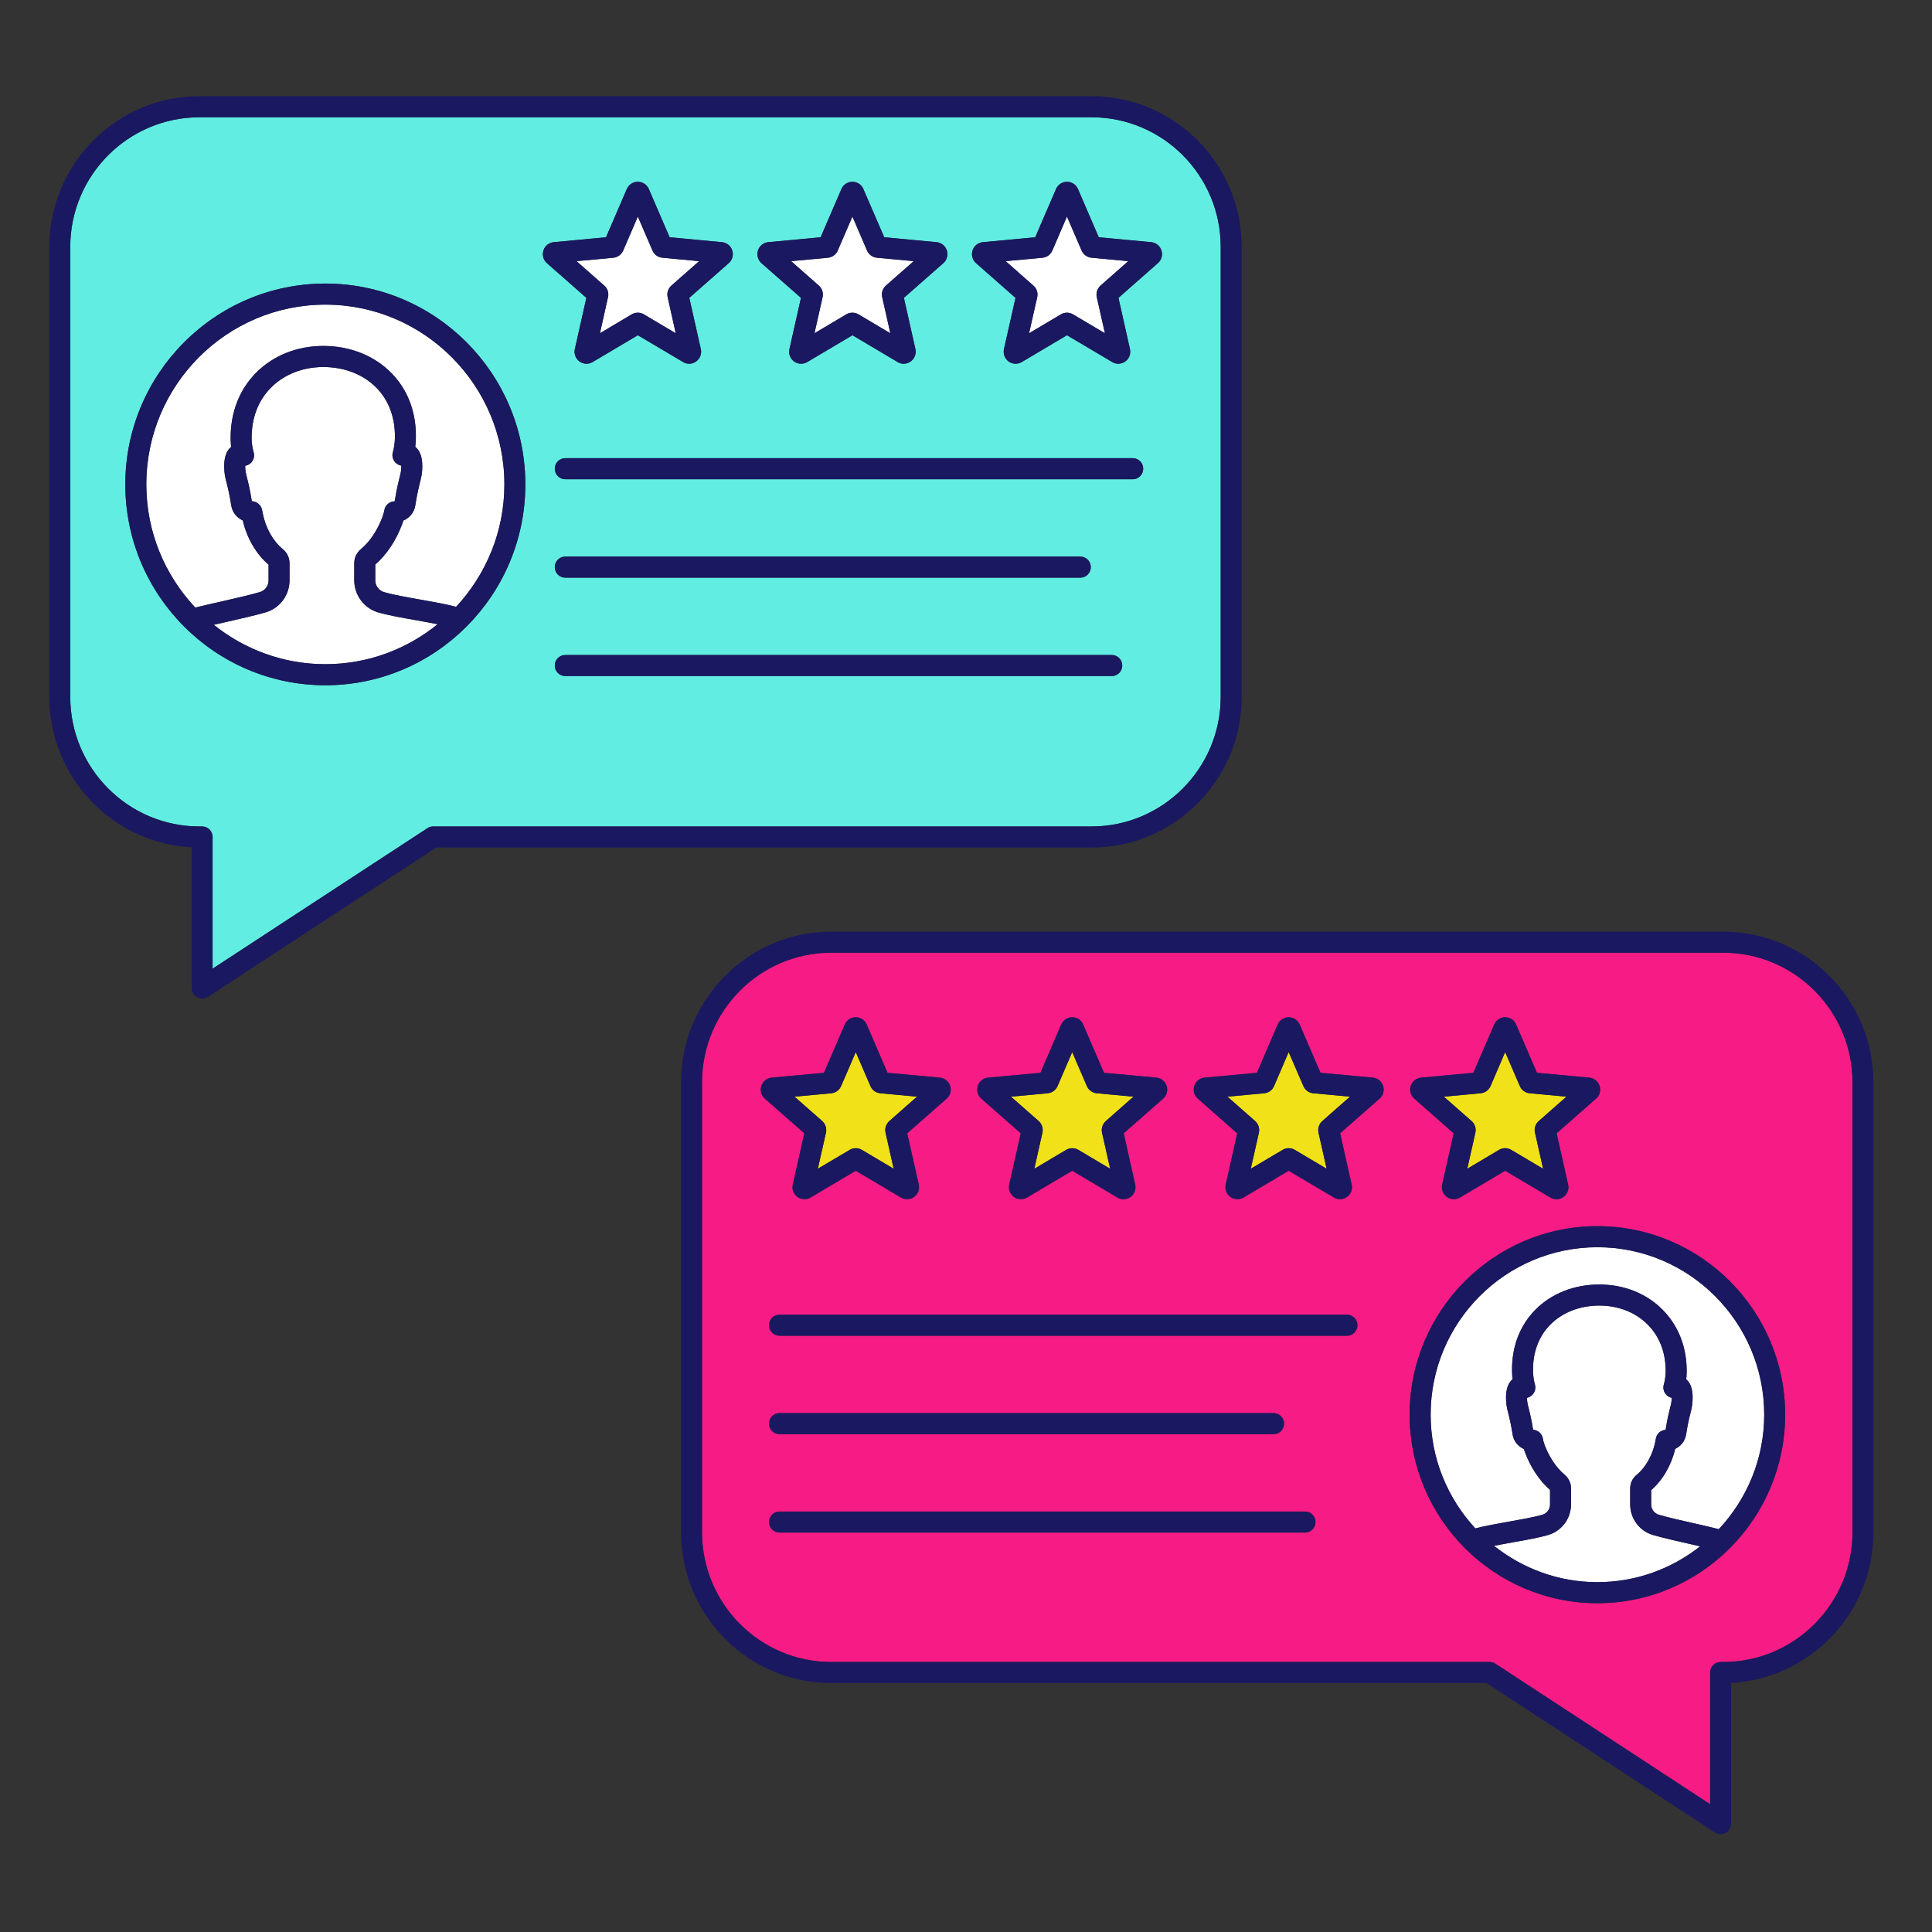
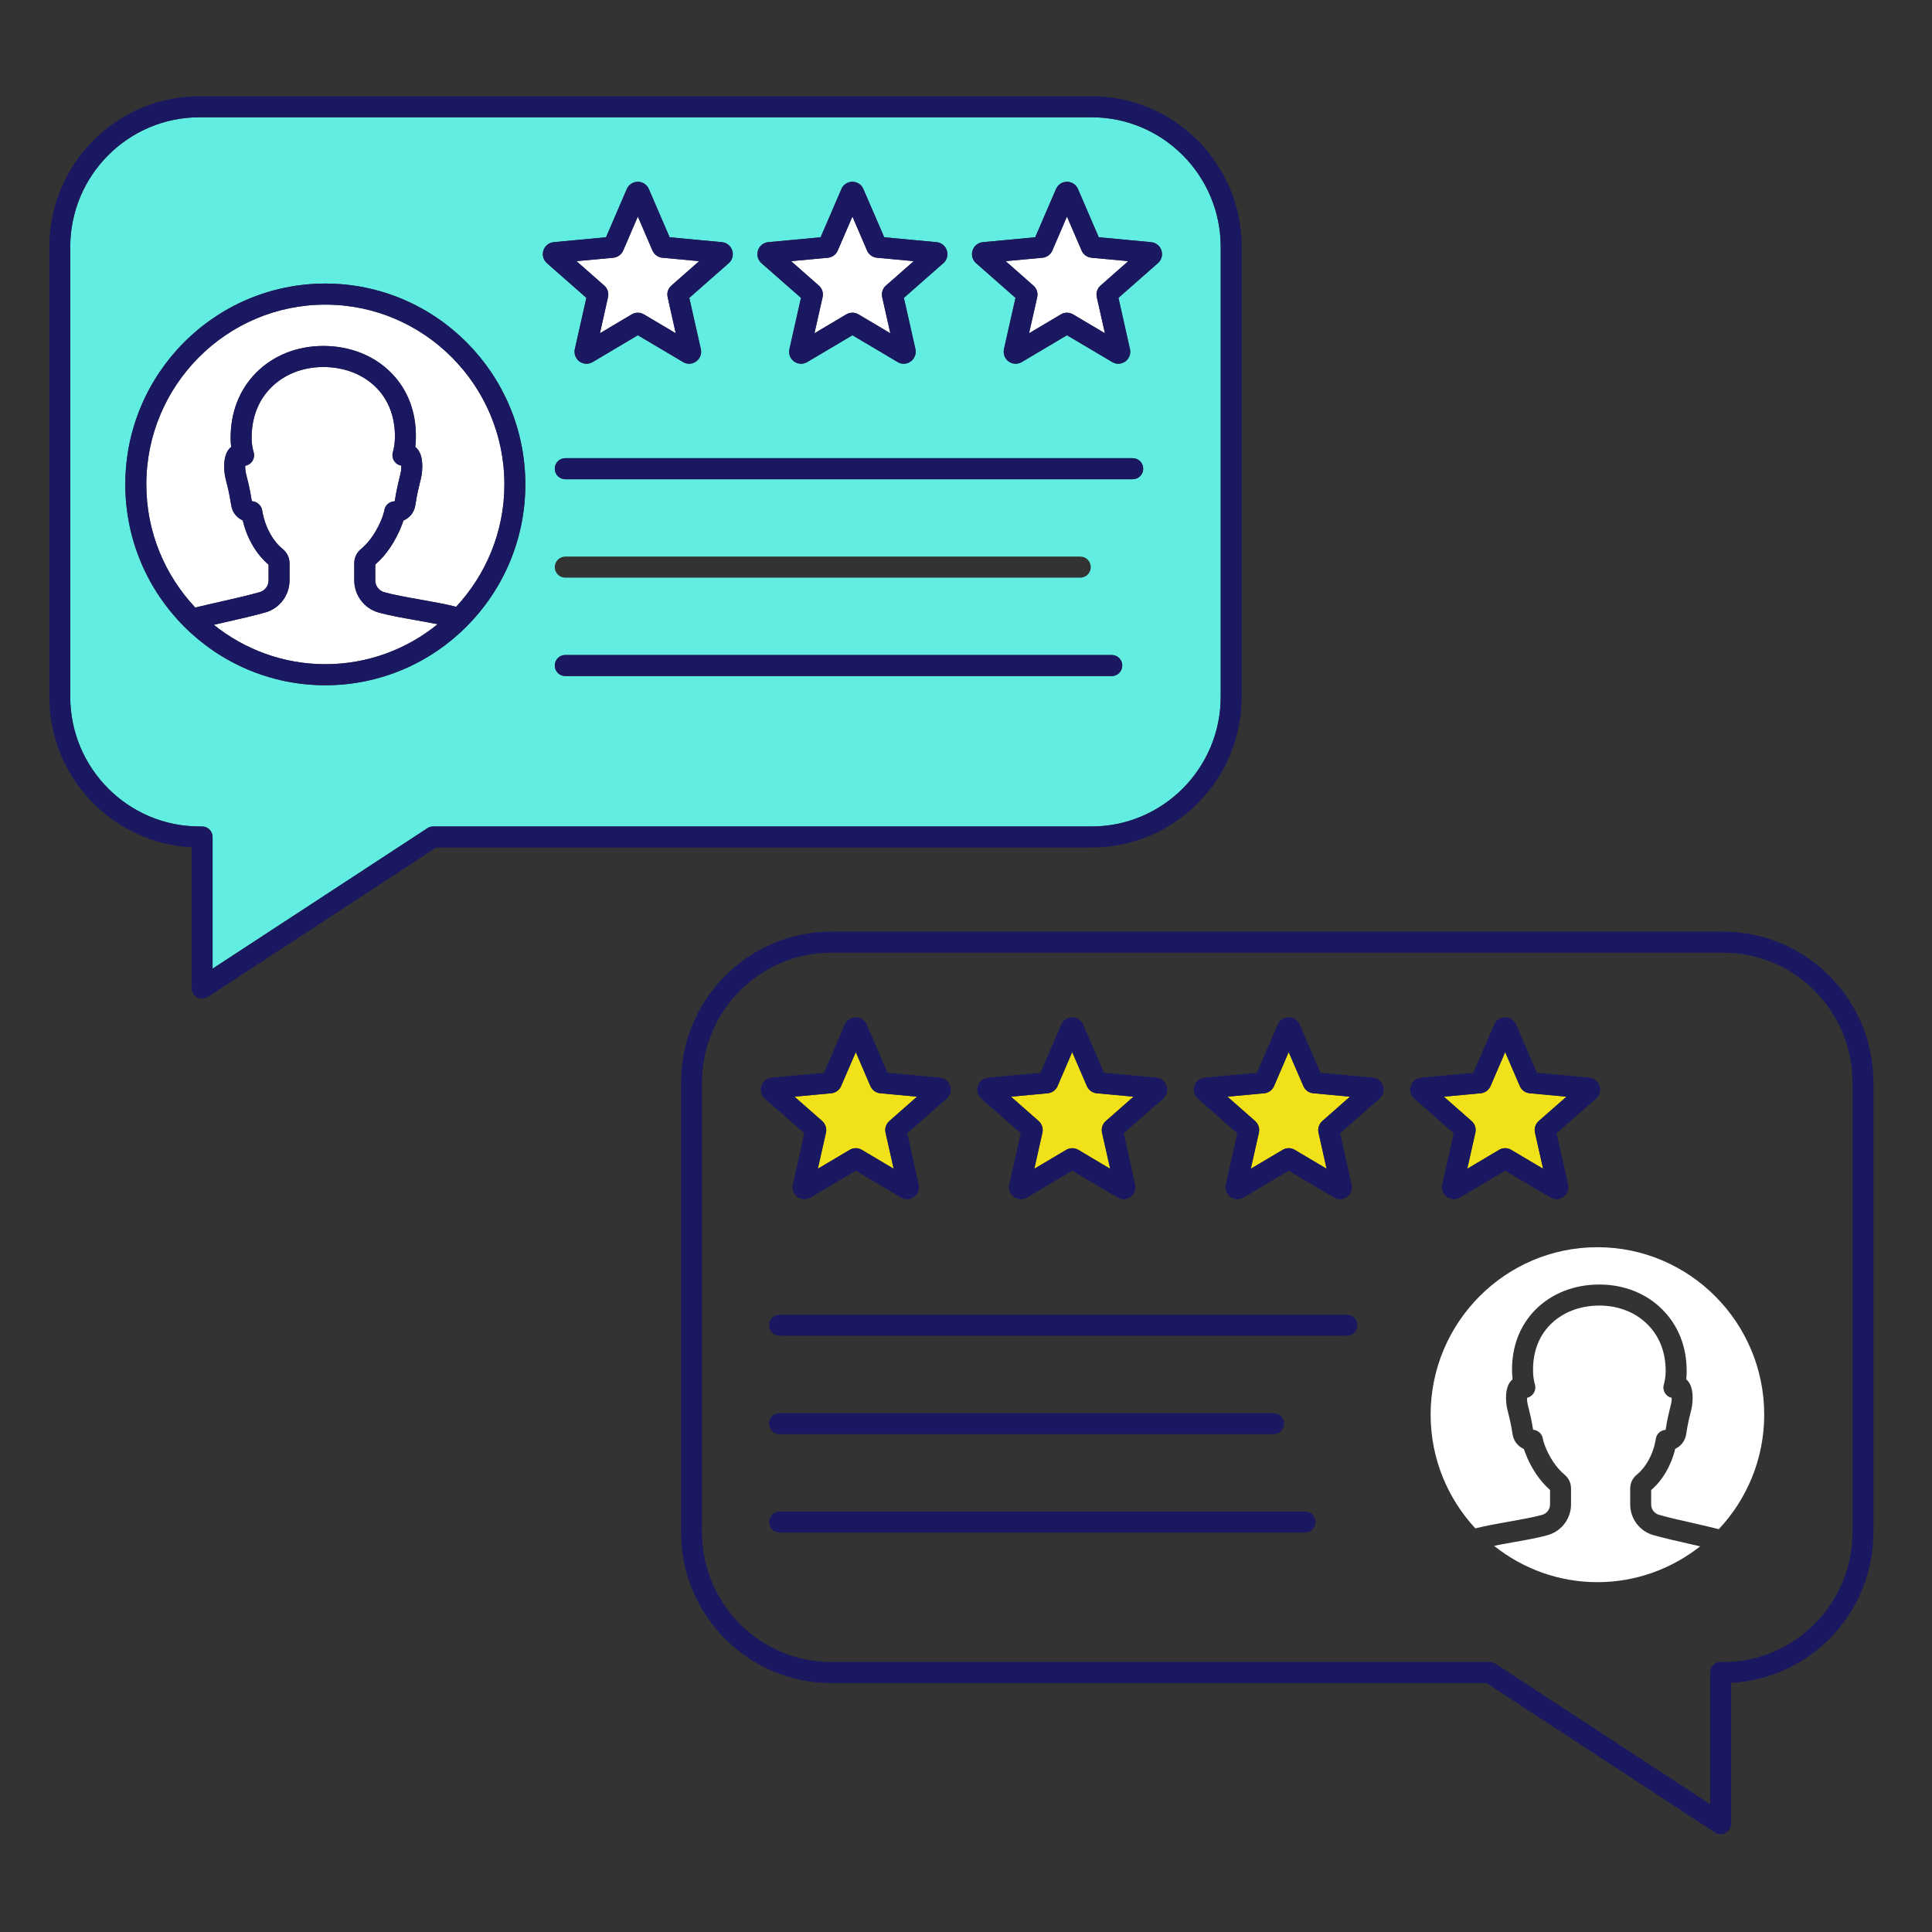
<svg xmlns="http://www.w3.org/2000/svg" width="112.5pt" height="112.5pt" viewBox="0 0 112.5 112.5" version="1.2">
  <rect x="0" y="0" width="112.5" height="112.5" fill="#333333" stroke="none" />
  <defs>
    <clipPath id="clip1">
      <path d="M 2.863 5.602 L 73 5.602 L 73 59 L 2.863 59 Z M 2.863 5.602 " />
    </clipPath>
    <clipPath id="clip2">
      <path d="M 39.637 54.238 L 109.09 54.238 L 109.09 106.805 L 39.637 106.805 Z M 39.637 54.238 " />
    </clipPath>
  </defs>
  <g id="surface1">
    <path style=" stroke:none;fill-rule:nonzero;fill:rgb(100%,100%,100%);fill-opacity:1;" d="M 35.402 17.312 L 34.934 19.406 L 36.785 18.305 C 37.004 18.176 37.277 18.176 37.496 18.305 L 39.348 19.406 L 38.879 17.309 C 38.816 17.055 38.906 16.793 39.105 16.621 L 40.711 15.207 L 38.57 15.008 C 38.316 14.984 38.098 14.824 37.996 14.594 L 37.141 12.609 L 36.289 14.59 C 36.184 14.824 35.965 14.984 35.715 15.008 L 33.57 15.207 L 35.184 16.629 C 35.375 16.793 35.465 17.055 35.402 17.312 " />
    <path style=" stroke:none;fill-rule:nonzero;fill:rgb(100%,100%,100%);fill-opacity:1;" d="M 24.262 36.121 C 23.453 35.98 22.621 35.832 22.023 35.66 C 21.203 35.422 20.629 34.656 20.629 33.797 L 20.629 32.789 C 20.629 32.473 20.773 32.176 21.023 31.969 C 21.527 31.555 21.98 30.879 22.266 30.113 C 22.34 29.914 22.367 29.789 22.379 29.719 C 22.422 29.418 22.68 29.195 22.984 29.191 C 23.098 28.48 23.195 28.094 23.266 27.809 C 23.34 27.523 23.367 27.406 23.367 27.148 C 23.367 27.137 23.367 27.125 23.367 27.113 C 23.27 27.098 23.172 27.055 23.09 26.992 C 22.895 26.836 22.805 26.582 22.875 26.344 C 22.949 26.086 22.988 25.805 22.996 25.508 C 23.02 24.344 22.652 23.332 21.93 22.59 C 21.164 21.805 20.059 21.371 18.824 21.371 C 17.625 21.371 16.543 21.801 15.777 22.574 C 15.031 23.324 14.645 24.344 14.652 25.52 C 14.652 25.93 14.738 26.223 14.773 26.344 C 14.84 26.586 14.754 26.844 14.559 27 C 14.477 27.062 14.379 27.105 14.277 27.121 C 14.277 27.129 14.277 27.137 14.277 27.148 C 14.277 27.406 14.309 27.523 14.379 27.809 C 14.453 28.094 14.551 28.48 14.664 29.184 C 14.953 29.195 15.223 29.426 15.266 29.719 C 15.273 29.773 15.285 29.828 15.297 29.883 C 15.457 30.723 15.902 31.52 16.457 31.965 C 16.711 32.172 16.859 32.473 16.859 32.793 L 16.859 33.797 C 16.859 34.656 16.289 35.418 15.473 35.656 C 14.836 35.84 14.004 36.027 13.199 36.211 C 12.945 36.27 12.695 36.324 12.449 36.383 C 14.23 37.812 16.488 38.676 18.945 38.676 C 21.418 38.676 23.695 37.801 25.484 36.348 C 25.094 36.27 24.676 36.195 24.262 36.121 " />
    <path style=" stroke:none;fill-rule:nonzero;fill:rgb(100%,100%,100%);fill-opacity:1;" d="M 47.898 17.312 L 47.426 19.406 L 49.281 18.305 C 49.496 18.176 49.77 18.176 49.992 18.305 L 51.844 19.406 L 51.371 17.309 C 51.312 17.055 51.398 16.793 51.598 16.621 L 53.207 15.207 L 51.062 15.008 C 50.812 14.984 50.59 14.824 50.488 14.594 L 49.637 12.609 L 48.781 14.59 C 48.68 14.824 48.461 14.984 48.207 15.008 L 46.066 15.207 L 47.68 16.629 C 47.871 16.793 47.957 17.055 47.898 17.312 " />
    <path style=" stroke:none;fill-rule:nonzero;fill:rgb(100%,100%,100%);fill-opacity:1;" d="M 60.395 17.312 L 59.922 19.406 L 61.777 18.305 C 61.992 18.176 62.266 18.176 62.484 18.305 L 64.34 19.406 L 63.867 17.309 C 63.809 17.055 63.895 16.793 64.094 16.621 L 65.699 15.207 L 63.559 15.008 C 63.305 14.984 63.086 14.824 62.984 14.594 L 62.129 12.609 L 61.277 14.59 C 61.176 14.824 60.953 14.984 60.703 15.008 L 58.559 15.207 L 60.172 16.629 C 60.367 16.793 60.453 17.055 60.395 17.312 " />
    <path style=" stroke:none;fill-rule:nonzero;fill:rgb(38.039%,92.94%,88.239%);fill-opacity:1;" d="M 18.945 39.902 C 12.52 39.902 7.297 34.656 7.297 28.207 C 7.297 21.758 12.52 16.512 18.945 16.512 C 25.367 16.512 30.59 21.758 30.59 28.207 C 30.59 34.656 25.367 39.902 18.945 39.902 Z M 31.645 14.582 C 31.73 14.316 31.965 14.129 32.242 14.102 L 35.289 13.816 L 36.5 11.008 C 36.609 10.75 36.863 10.586 37.141 10.586 C 37.418 10.586 37.668 10.75 37.781 11.008 L 38.992 13.816 L 42.039 14.102 C 42.316 14.129 42.551 14.316 42.637 14.582 C 42.723 14.844 42.645 15.137 42.438 15.32 L 40.137 17.344 L 40.809 20.328 C 40.871 20.598 40.766 20.879 40.539 21.043 C 40.418 21.133 40.273 21.18 40.129 21.18 C 40.008 21.18 39.887 21.148 39.777 21.082 L 37.141 19.52 L 34.508 21.082 C 34.266 21.223 33.965 21.211 33.742 21.047 C 33.52 20.883 33.41 20.598 33.473 20.328 L 34.145 17.344 L 31.848 15.324 C 31.637 15.137 31.559 14.844 31.645 14.582 Z M 44.137 14.582 C 44.223 14.316 44.457 14.129 44.734 14.102 L 47.785 13.816 L 48.996 11.008 C 49.105 10.75 49.355 10.586 49.637 10.586 C 49.914 10.586 50.164 10.75 50.273 11.008 L 51.488 13.816 L 54.535 14.102 C 54.812 14.129 55.047 14.316 55.133 14.582 C 55.219 14.844 55.141 15.137 54.934 15.32 L 52.633 17.344 L 53.305 20.328 C 53.363 20.598 53.258 20.879 53.035 21.043 C 52.914 21.133 52.77 21.18 52.625 21.18 C 52.5 21.18 52.379 21.148 52.27 21.082 L 49.637 19.52 L 47.004 21.082 C 46.762 21.223 46.461 21.211 46.238 21.047 C 46.012 20.883 45.906 20.598 45.969 20.328 L 46.641 17.344 L 44.34 15.324 C 44.133 15.137 44.051 14.844 44.137 14.582 Z M 56.633 14.582 C 56.719 14.316 56.953 14.129 57.23 14.102 L 60.281 13.816 L 61.492 11.008 C 61.602 10.75 61.852 10.586 62.129 10.586 C 62.41 10.586 62.66 10.75 62.77 11.008 L 63.98 13.816 L 67.031 14.102 C 67.309 14.129 67.543 14.316 67.629 14.582 C 67.715 14.844 67.637 15.137 67.426 15.32 L 65.125 17.344 L 65.797 20.328 C 65.859 20.598 65.754 20.879 65.531 21.043 C 65.406 21.133 65.266 21.18 65.117 21.18 C 64.996 21.18 64.875 21.148 64.766 21.082 L 62.129 19.52 L 59.496 21.082 C 59.258 21.223 58.957 21.211 58.73 21.047 C 58.508 20.883 58.402 20.598 58.461 20.328 L 59.133 17.344 L 56.836 15.324 C 56.625 15.137 56.547 14.844 56.633 14.582 Z M 65.957 27.906 L 32.918 27.906 C 32.578 27.906 32.305 27.629 32.305 27.293 C 32.305 26.953 32.578 26.68 32.918 26.68 L 65.957 26.68 C 66.297 26.68 66.566 26.953 66.566 27.293 C 66.566 27.629 66.297 27.906 65.957 27.906 Z M 32.305 33.023 C 32.305 32.684 32.578 32.41 32.918 32.41 L 62.906 32.41 C 63.242 32.41 63.516 32.684 63.516 33.023 C 63.516 33.363 63.242 33.637 62.906 33.637 L 32.918 33.637 C 32.578 33.637 32.305 33.363 32.305 33.023 Z M 64.738 39.367 L 32.918 39.367 C 32.578 39.367 32.305 39.09 32.305 38.754 C 32.305 38.414 32.578 38.141 32.918 38.141 L 64.738 38.141 C 65.074 38.141 65.348 38.414 65.348 38.754 C 65.348 39.09 65.074 39.367 64.738 39.367 Z M 63.562 48.125 C 67.707 48.125 71.082 44.738 71.082 40.574 L 71.082 14.379 C 71.082 10.215 67.707 6.828 63.562 6.828 L 11.613 6.828 C 7.465 6.828 4.09 10.215 4.09 14.379 L 4.09 40.574 C 4.09 44.738 7.465 48.125 11.613 48.125 L 11.77 48.125 C 12.105 48.125 12.379 48.398 12.379 48.738 L 12.379 56.406 L 24.887 48.227 C 24.984 48.16 25.102 48.125 25.219 48.125 L 63.562 48.125 " />
    <path style=" stroke:none;fill-rule:nonzero;fill:rgb(100%,100%,100%);fill-opacity:1;" d="M 12.934 35.016 C 13.719 34.836 14.531 34.652 15.133 34.477 C 15.43 34.391 15.637 34.113 15.637 33.797 L 15.637 32.879 C 14.93 32.281 14.375 31.336 14.137 30.305 C 13.809 30.156 13.531 29.859 13.465 29.426 C 13.355 28.746 13.266 28.379 13.195 28.113 C 13.113 27.793 13.055 27.559 13.055 27.145 C 13.055 26.617 13.191 26.238 13.461 26.023 C 13.445 25.875 13.43 25.711 13.43 25.527 C 13.422 24.02 13.934 22.699 14.91 21.707 C 15.906 20.703 17.297 20.145 18.824 20.145 C 20.391 20.145 21.805 20.711 22.801 21.734 C 23.758 22.715 24.25 24.031 24.215 25.535 C 24.211 25.699 24.199 25.863 24.18 26.02 C 24.453 26.238 24.59 26.613 24.59 27.145 C 24.59 27.559 24.531 27.793 24.449 28.113 C 24.383 28.379 24.289 28.746 24.184 29.426 C 24.113 29.867 23.828 30.168 23.488 30.312 C 23.465 30.387 23.441 30.465 23.41 30.543 C 23.059 31.477 22.496 32.324 21.852 32.871 L 21.852 33.797 C 21.852 34.113 22.062 34.395 22.363 34.48 C 22.898 34.637 23.699 34.777 24.473 34.914 C 25.18 35.039 25.914 35.168 26.488 35.316 C 26.512 35.32 26.527 35.336 26.551 35.344 C 28.293 33.473 29.371 30.965 29.371 28.207 C 29.371 22.434 24.691 17.738 18.945 17.738 C 13.195 17.738 8.52 22.434 8.52 28.207 C 8.52 30.984 9.605 33.504 11.371 35.379 C 11.848 35.262 12.387 35.137 12.934 35.016 " />
    <g clip-path="url(#clip1)" clip-rule="nonzero">
      <path style=" stroke:none;fill-rule:nonzero;fill:rgb(10.199%,9.409%,38.039%);fill-opacity:1;" d="M 12.379 56.406 L 12.379 48.738 C 12.379 48.398 12.105 48.125 11.77 48.125 L 11.613 48.125 C 7.465 48.125 4.09 44.738 4.09 40.574 L 4.09 14.379 C 4.09 10.215 7.465 6.828 11.613 6.828 L 63.562 6.828 C 67.707 6.828 71.082 10.215 71.082 14.379 L 71.082 40.574 C 71.082 44.738 67.707 48.125 63.562 48.125 L 25.219 48.125 C 25.102 48.125 24.984 48.16 24.887 48.227 Z M 72.305 40.574 L 72.305 14.379 C 72.305 9.539 68.383 5.602 63.562 5.602 L 11.613 5.602 C 6.793 5.602 2.871 9.539 2.871 14.379 L 2.871 40.574 C 2.871 45.262 6.547 49.102 11.16 49.34 L 11.16 57.539 C 11.16 57.766 11.281 57.973 11.48 58.078 C 11.57 58.129 11.672 58.152 11.77 58.152 C 11.887 58.152 12.004 58.117 12.102 58.055 L 25.402 49.352 L 63.562 49.352 C 68.383 49.352 72.305 45.414 72.305 40.574 " />
    </g>
    <path style=" stroke:none;fill-rule:nonzero;fill:rgb(10.199%,9.409%,38.039%);fill-opacity:1;" d="M 65.957 26.68 L 32.918 26.68 C 32.578 26.68 32.305 26.953 32.305 27.293 C 32.305 27.629 32.578 27.906 32.918 27.906 L 65.957 27.906 C 66.297 27.906 66.57 27.629 66.57 27.293 C 66.57 26.953 66.297 26.68 65.957 26.68 " />
    <path style=" stroke:none;fill-rule:nonzero;fill:rgb(10.199%,9.409%,38.039%);fill-opacity:1;" d="M 64.738 38.141 L 32.918 38.141 C 32.578 38.141 32.305 38.414 32.305 38.754 C 32.305 39.09 32.578 39.367 32.918 39.367 L 64.738 39.367 C 65.074 39.367 65.348 39.09 65.348 38.754 C 65.348 38.414 65.074 38.141 64.738 38.141 " />
-     <path style=" stroke:none;fill-rule:nonzero;fill:rgb(10.199%,9.409%,38.039%);fill-opacity:1;" d="M 32.918 33.637 L 62.906 33.637 C 63.242 33.637 63.516 33.359 63.516 33.023 C 63.516 32.684 63.242 32.41 62.906 32.41 L 32.918 32.41 C 32.578 32.41 32.305 32.684 32.305 33.023 C 32.305 33.359 32.578 33.637 32.918 33.637 " />
    <path style=" stroke:none;fill-rule:nonzero;fill:rgb(10.199%,9.409%,38.039%);fill-opacity:1;" d="M 35.715 15.008 C 35.965 14.984 36.184 14.824 36.289 14.59 L 37.141 12.609 L 37.996 14.594 C 38.098 14.824 38.316 14.984 38.57 15.008 L 40.711 15.207 L 39.105 16.621 C 38.906 16.793 38.82 17.055 38.879 17.309 L 39.348 19.406 L 37.496 18.309 C 37.277 18.176 37.004 18.176 36.785 18.305 L 34.934 19.406 L 35.402 17.312 C 35.465 17.055 35.375 16.793 35.184 16.629 L 33.57 15.207 Z M 34.145 17.344 L 33.473 20.328 C 33.41 20.598 33.52 20.883 33.742 21.047 C 33.965 21.211 34.266 21.223 34.508 21.082 L 37.141 19.52 L 39.777 21.082 C 39.887 21.148 40.008 21.18 40.129 21.18 C 40.273 21.18 40.418 21.133 40.539 21.043 C 40.766 20.879 40.871 20.598 40.809 20.324 L 40.137 17.344 L 42.438 15.32 C 42.645 15.137 42.723 14.848 42.637 14.582 C 42.551 14.316 42.316 14.129 42.039 14.102 L 38.992 13.816 L 37.781 11.008 C 37.668 10.75 37.418 10.586 37.141 10.586 C 36.863 10.586 36.609 10.75 36.5 11.008 L 35.289 13.816 L 32.242 14.102 C 31.965 14.129 31.73 14.316 31.645 14.582 C 31.559 14.848 31.637 15.137 31.848 15.324 L 34.145 17.344 " />
    <path style=" stroke:none;fill-rule:nonzero;fill:rgb(10.199%,9.409%,38.039%);fill-opacity:1;" d="M 48.207 15.008 C 48.461 14.984 48.68 14.824 48.781 14.59 L 49.637 12.609 L 50.492 14.594 C 50.59 14.824 50.812 14.984 51.066 15.008 L 53.207 15.207 L 51.598 16.621 C 51.398 16.793 51.312 17.055 51.371 17.309 L 51.844 19.406 L 49.992 18.309 C 49.77 18.176 49.496 18.176 49.281 18.305 L 47.426 19.406 L 47.898 17.312 C 47.957 17.055 47.871 16.793 47.68 16.629 L 46.066 15.207 Z M 46.641 17.344 L 45.969 20.328 C 45.906 20.598 46.012 20.883 46.238 21.047 C 46.461 21.211 46.762 21.223 47.004 21.082 L 49.637 19.52 L 52.27 21.082 C 52.379 21.148 52.5 21.18 52.625 21.18 C 52.77 21.18 52.914 21.133 53.035 21.043 C 53.258 20.879 53.363 20.598 53.305 20.324 L 52.633 17.344 L 54.934 15.32 C 55.141 15.137 55.219 14.848 55.133 14.582 C 55.047 14.316 54.812 14.129 54.535 14.102 L 51.488 13.816 L 50.273 11.008 C 50.164 10.75 49.914 10.586 49.637 10.586 C 49.355 10.586 49.105 10.75 48.996 11.008 L 47.785 13.816 L 44.734 14.102 C 44.457 14.129 44.223 14.316 44.137 14.582 C 44.051 14.848 44.133 15.137 44.34 15.324 L 46.641 17.344 " />
    <path style=" stroke:none;fill-rule:nonzero;fill:rgb(10.199%,9.409%,38.039%);fill-opacity:1;" d="M 60.703 15.008 C 60.953 14.984 61.176 14.824 61.277 14.59 L 62.129 12.609 L 62.984 14.594 C 63.086 14.824 63.305 14.984 63.559 15.008 L 65.699 15.207 L 64.094 16.621 C 63.895 16.793 63.809 17.055 63.867 17.309 L 64.34 19.406 L 62.484 18.309 C 62.266 18.176 61.992 18.176 61.777 18.305 L 59.922 19.406 L 60.395 17.312 C 60.453 17.055 60.367 16.793 60.172 16.629 L 58.559 15.207 Z M 59.133 17.344 L 58.461 20.328 C 58.402 20.598 58.508 20.883 58.73 21.047 C 58.957 21.211 59.258 21.223 59.496 21.082 L 62.129 19.52 L 64.766 21.082 C 64.875 21.148 64.996 21.18 65.117 21.18 C 65.262 21.18 65.406 21.133 65.531 21.043 C 65.754 20.879 65.859 20.598 65.797 20.324 L 65.129 17.344 L 67.426 15.32 C 67.637 15.137 67.715 14.848 67.629 14.582 C 67.543 14.316 67.309 14.129 67.031 14.102 L 63.98 13.816 L 62.77 11.008 C 62.66 10.75 62.41 10.586 62.129 10.586 C 61.852 10.586 61.602 10.75 61.492 11.008 L 60.281 13.816 L 57.23 14.102 C 56.953 14.129 56.719 14.316 56.633 14.582 C 56.547 14.848 56.625 15.137 56.836 15.324 L 59.133 17.344 " />
    <path style=" stroke:none;fill-rule:nonzero;fill:rgb(10.199%,9.409%,38.039%);fill-opacity:1;" d="M 12.449 36.383 C 12.695 36.324 12.945 36.27 13.199 36.211 C 14.004 36.027 14.836 35.84 15.473 35.656 C 16.289 35.418 16.859 34.656 16.859 33.797 L 16.859 32.793 C 16.859 32.473 16.711 32.172 16.457 31.965 C 15.902 31.52 15.457 30.723 15.297 29.883 C 15.285 29.828 15.273 29.773 15.266 29.715 C 15.223 29.426 14.953 29.195 14.664 29.184 C 14.551 28.48 14.453 28.094 14.379 27.809 C 14.309 27.523 14.277 27.406 14.277 27.148 C 14.277 27.137 14.277 27.129 14.277 27.121 C 14.379 27.105 14.477 27.062 14.559 27 C 14.754 26.844 14.84 26.586 14.773 26.344 C 14.738 26.223 14.652 25.93 14.652 25.52 C 14.645 24.344 15.031 23.324 15.777 22.574 C 16.543 21.801 17.625 21.371 18.824 21.371 C 20.059 21.371 21.164 21.805 21.93 22.59 C 22.652 23.332 23.02 24.344 22.996 25.508 C 22.988 25.805 22.949 26.086 22.875 26.344 C 22.805 26.582 22.895 26.836 23.09 26.992 C 23.172 27.055 23.27 27.098 23.367 27.113 C 23.367 27.125 23.367 27.137 23.367 27.148 C 23.367 27.406 23.34 27.523 23.266 27.809 C 23.195 28.094 23.098 28.48 22.984 29.191 C 22.68 29.195 22.422 29.418 22.379 29.719 C 22.367 29.789 22.34 29.914 22.266 30.113 C 21.98 30.879 21.527 31.555 21.023 31.969 C 20.773 32.176 20.629 32.473 20.629 32.789 L 20.629 33.797 C 20.629 34.656 21.203 35.422 22.023 35.66 C 22.621 35.832 23.453 35.977 24.262 36.121 C 24.676 36.195 25.094 36.27 25.484 36.348 C 23.695 37.801 21.418 38.676 18.945 38.676 C 16.488 38.676 14.23 37.812 12.449 36.383 Z M 8.52 28.207 C 8.52 22.434 13.195 17.738 18.945 17.738 C 24.691 17.738 29.371 22.434 29.371 28.207 C 29.371 30.965 28.293 33.473 26.551 35.344 C 26.527 35.336 26.512 35.32 26.488 35.316 C 25.914 35.168 25.18 35.039 24.473 34.914 C 23.699 34.777 22.898 34.633 22.363 34.48 C 22.062 34.391 21.852 34.113 21.852 33.797 L 21.852 32.871 C 22.496 32.324 23.059 31.477 23.41 30.543 C 23.441 30.465 23.465 30.387 23.488 30.312 C 23.828 30.168 24.113 29.867 24.184 29.426 C 24.289 28.746 24.383 28.379 24.449 28.113 C 24.531 27.789 24.59 27.559 24.59 27.148 C 24.59 26.613 24.453 26.238 24.18 26.02 C 24.203 25.863 24.211 25.699 24.215 25.535 C 24.25 24.031 23.762 22.715 22.801 21.734 C 21.805 20.711 20.391 20.145 18.824 20.145 C 17.297 20.145 15.906 20.699 14.91 21.711 C 13.934 22.695 13.422 24.016 13.43 25.527 C 13.43 25.711 13.445 25.875 13.461 26.023 C 13.191 26.238 13.055 26.617 13.055 27.148 C 13.055 27.559 13.113 27.789 13.195 28.113 C 13.266 28.379 13.355 28.746 13.465 29.426 C 13.531 29.859 13.809 30.156 14.137 30.305 C 14.375 31.336 14.93 32.285 15.641 32.879 L 15.641 33.797 C 15.641 34.113 15.43 34.391 15.133 34.477 C 14.531 34.652 13.719 34.836 12.934 35.016 C 12.387 35.137 11.848 35.262 11.371 35.379 C 9.609 33.504 8.52 30.984 8.52 28.207 Z M 30.59 28.207 C 30.59 21.758 25.367 16.512 18.945 16.512 C 12.52 16.512 7.297 21.758 7.297 28.207 C 7.297 34.656 12.52 39.902 18.945 39.902 C 25.367 39.902 30.59 34.656 30.59 28.207 " />
    <path style=" stroke:none;fill-rule:nonzero;fill:rgb(100%,100%,100%);fill-opacity:1;" d="M 98.383 89.902 C 97.629 89.73 96.852 89.555 96.254 89.383 C 95.473 89.156 94.926 88.426 94.926 87.605 L 94.926 86.668 C 94.926 86.355 95.07 86.062 95.32 85.863 C 95.828 85.449 96.242 84.711 96.391 83.938 C 96.402 83.887 96.41 83.836 96.418 83.781 C 96.461 83.492 96.699 83.277 96.988 83.262 C 97.09 82.613 97.18 82.258 97.246 81.996 C 97.312 81.734 97.344 81.625 97.344 81.395 C 97.254 81.375 97.168 81.336 97.094 81.277 C 96.898 81.125 96.812 80.863 96.883 80.625 C 96.914 80.508 96.988 80.242 96.992 79.863 C 97 78.773 96.641 77.832 95.953 77.137 C 95.242 76.418 94.242 76.023 93.129 76.023 C 91.984 76.023 90.961 76.426 90.254 77.152 C 89.586 77.836 89.246 78.773 89.27 79.852 C 89.273 80.125 89.312 80.387 89.379 80.625 C 89.449 80.863 89.363 81.125 89.164 81.277 C 89.09 81.336 89.004 81.375 88.918 81.395 C 88.918 81.625 88.945 81.734 89.012 81.996 C 89.078 82.258 89.168 82.613 89.273 83.254 C 89.559 83.273 89.801 83.496 89.844 83.785 C 89.852 83.848 89.879 83.961 89.945 84.145 C 90.211 84.852 90.633 85.48 91.098 85.863 C 91.34 86.066 91.48 86.355 91.48 86.66 L 91.48 87.605 C 91.48 88.426 90.93 89.156 90.145 89.383 C 89.586 89.547 88.809 89.684 88.055 89.816 C 87.695 89.883 87.332 89.945 86.996 90.012 C 88.652 91.332 90.742 92.129 93.016 92.129 C 95.273 92.129 97.348 91.344 99 90.043 C 98.797 89.996 98.59 89.949 98.383 89.902 " />
    <path style=" stroke:none;fill-rule:nonzero;fill:rgb(100%,100%,100%);fill-opacity:1;" d="M 93.016 72.625 C 87.66 72.625 83.305 77 83.305 82.375 C 83.305 84.938 84.301 87.262 85.914 89.004 C 85.926 89 85.938 88.992 85.949 88.988 C 86.492 88.848 87.176 88.727 87.84 88.609 C 88.562 88.48 89.312 88.348 89.809 88.207 C 90.074 88.129 90.258 87.883 90.258 87.605 L 90.258 86.758 C 89.656 86.238 89.129 85.449 88.805 84.574 C 88.777 84.508 88.754 84.441 88.734 84.375 C 88.414 84.23 88.145 83.945 88.078 83.523 C 87.98 82.887 87.891 82.547 87.828 82.297 C 87.754 82.008 87.695 81.773 87.695 81.383 C 87.695 80.887 87.824 80.527 88.078 80.316 C 88.059 80.172 88.051 80.027 88.047 79.879 C 88.016 78.461 88.477 77.223 89.379 76.293 C 90.32 75.328 91.652 74.797 93.129 74.797 C 94.57 74.797 95.879 75.32 96.816 76.27 C 97.738 77.203 98.223 78.445 98.215 79.871 C 98.215 80.031 98.203 80.184 98.188 80.316 C 98.438 80.527 98.562 80.887 98.562 81.383 C 98.562 81.773 98.504 82.008 98.434 82.297 C 98.367 82.547 98.281 82.887 98.184 83.523 C 98.117 83.934 97.859 84.219 97.547 84.367 C 97.32 85.324 96.809 86.203 96.148 86.766 L 96.148 87.605 C 96.148 87.883 96.332 88.129 96.594 88.203 C 97.152 88.367 97.914 88.539 98.652 88.703 C 99.152 88.82 99.645 88.93 100.086 89.043 C 101.723 87.297 102.73 84.953 102.73 82.375 C 102.73 77 98.371 72.625 93.016 72.625 " />
-     <path style=" stroke:none;fill-rule:nonzero;fill:rgb(96.86%,10.979%,52.159%);fill-opacity:1;" d="M 93.016 93.355 C 86.988 93.355 82.082 88.43 82.082 82.375 C 82.082 76.324 86.988 71.398 93.016 71.398 C 99.047 71.398 103.949 76.324 103.949 82.375 C 103.949 88.43 99.047 93.355 93.016 93.355 Z M 80.336 63.973 L 78.035 65.992 L 78.707 68.977 C 78.77 69.25 78.664 69.531 78.438 69.695 C 78.316 69.785 78.172 69.832 78.027 69.832 C 77.906 69.832 77.785 69.797 77.676 69.734 L 75.039 68.172 L 72.406 69.734 C 72.164 69.875 71.863 69.859 71.641 69.695 C 71.418 69.531 71.312 69.246 71.371 68.977 L 72.043 65.992 L 69.746 63.973 C 69.539 63.789 69.457 63.5 69.543 63.234 C 69.629 62.969 69.863 62.777 70.141 62.75 L 73.191 62.469 L 74.402 59.656 C 74.512 59.402 74.762 59.238 75.039 59.234 C 75.316 59.234 75.57 59.402 75.68 59.656 L 76.891 62.469 L 79.941 62.75 C 80.219 62.777 80.453 62.969 80.539 63.234 C 80.625 63.5 80.543 63.789 80.336 63.973 Z M 78.434 77.781 L 45.391 77.781 C 45.055 77.781 44.781 77.508 44.781 77.168 C 44.781 76.828 45.055 76.555 45.391 76.555 L 78.434 76.555 C 78.77 76.555 79.043 76.828 79.043 77.168 C 79.043 77.508 78.77 77.781 78.434 77.781 Z M 44.781 82.898 C 44.781 82.559 45.055 82.285 45.391 82.285 L 74.16 82.285 C 74.496 82.285 74.77 82.559 74.77 82.898 C 74.77 83.238 74.496 83.512 74.16 83.512 L 45.391 83.512 C 45.055 83.512 44.781 83.238 44.781 82.898 Z M 75.992 89.242 L 45.391 89.242 C 45.055 89.242 44.781 88.969 44.781 88.629 C 44.781 88.289 45.055 88.016 45.391 88.016 L 75.992 88.016 C 76.328 88.016 76.602 88.289 76.602 88.629 C 76.602 88.969 76.328 89.242 75.992 89.242 Z M 44.332 63.234 C 44.418 62.969 44.652 62.777 44.93 62.75 L 47.98 62.469 L 49.191 59.656 C 49.301 59.402 49.551 59.234 49.832 59.234 C 50.109 59.234 50.359 59.402 50.469 59.66 L 51.68 62.469 L 54.73 62.75 C 55.008 62.777 55.242 62.969 55.328 63.234 C 55.414 63.5 55.332 63.789 55.125 63.973 L 52.828 65.992 L 53.5 68.977 C 53.559 69.25 53.453 69.531 53.23 69.695 C 53.105 69.785 52.965 69.832 52.816 69.832 C 52.695 69.832 52.574 69.797 52.465 69.734 L 49.832 68.172 L 47.195 69.734 C 46.957 69.875 46.656 69.859 46.43 69.695 C 46.207 69.531 46.102 69.246 46.164 68.977 L 46.836 65.992 L 44.535 63.973 C 44.328 63.789 44.246 63.5 44.332 63.234 Z M 56.938 63.234 C 57.023 62.969 57.258 62.777 57.535 62.75 L 60.586 62.469 L 61.797 59.656 C 61.906 59.402 62.156 59.234 62.438 59.234 C 62.715 59.238 62.965 59.402 63.074 59.66 L 64.285 62.469 L 67.336 62.75 C 67.613 62.777 67.848 62.969 67.934 63.234 C 68.02 63.5 67.938 63.789 67.727 63.977 L 65.434 65.992 L 66.102 68.977 C 66.164 69.246 66.059 69.531 65.836 69.695 C 65.715 69.785 65.566 69.832 65.422 69.832 C 65.301 69.832 65.18 69.797 65.07 69.734 L 62.434 68.172 L 59.801 69.734 C 59.562 69.875 59.262 69.859 59.035 69.695 C 58.812 69.531 58.707 69.25 58.766 68.977 L 59.438 65.992 L 57.141 63.973 C 56.934 63.789 56.852 63.5 56.938 63.234 Z M 82.148 63.234 C 82.234 62.969 82.469 62.777 82.746 62.75 L 85.793 62.469 L 87.008 59.656 C 87.117 59.402 87.367 59.234 87.645 59.234 C 87.922 59.234 88.176 59.402 88.285 59.66 L 89.496 62.469 L 92.547 62.75 C 92.824 62.777 93.059 62.969 93.145 63.234 C 93.23 63.5 93.148 63.789 92.938 63.973 L 90.641 65.992 L 91.312 68.977 C 91.375 69.25 91.27 69.531 91.043 69.695 C 90.922 69.785 90.777 69.832 90.633 69.832 C 90.512 69.832 90.391 69.797 90.281 69.734 L 87.645 68.172 L 85.012 69.734 C 84.77 69.875 84.473 69.859 84.246 69.695 C 84.023 69.531 83.918 69.246 83.977 68.977 L 84.648 65.992 L 82.352 63.973 C 82.141 63.789 82.062 63.5 82.148 63.234 Z M 100.348 55.477 L 48.398 55.477 C 44.254 55.477 40.879 58.867 40.879 63.031 L 40.879 89.223 C 40.879 93.387 44.254 96.777 48.398 96.777 L 86.742 96.777 C 86.859 96.777 86.977 96.812 87.074 96.875 L 99.582 105.059 L 99.582 97.391 C 99.582 97.051 99.852 96.777 100.191 96.777 L 100.348 96.777 C 104.496 96.777 107.871 93.387 107.871 89.223 L 107.871 63.031 C 107.871 58.867 104.496 55.477 100.348 55.477 " />
    <path style=" stroke:none;fill-rule:nonzero;fill:rgb(94.119%,88.239%,9.409%);fill-opacity:1;" d="M 85.91 65.965 L 85.438 68.055 L 87.289 66.957 C 87.398 66.891 87.523 66.859 87.645 66.859 C 87.77 66.859 87.895 66.891 88.004 66.961 L 89.855 68.055 L 89.383 65.957 C 89.324 65.711 89.406 65.449 89.602 65.277 L 91.215 63.859 L 89.074 63.66 C 88.82 63.637 88.602 63.477 88.5 63.242 L 87.645 61.262 L 86.793 63.242 C 86.691 63.477 86.469 63.637 86.219 63.66 L 84.074 63.859 L 85.688 65.277 C 85.883 65.449 85.969 65.711 85.91 65.965 " />
    <path style=" stroke:none;fill-rule:nonzero;fill:rgb(94.119%,88.239%,9.409%);fill-opacity:1;" d="M 48.094 65.965 L 47.621 68.059 L 49.477 66.957 C 49.586 66.891 49.707 66.859 49.828 66.859 C 49.953 66.859 50.078 66.891 50.188 66.961 L 52.039 68.059 L 51.566 65.957 C 51.508 65.711 51.594 65.449 51.789 65.277 L 53.398 63.859 L 51.258 63.66 C 51.004 63.637 50.785 63.477 50.684 63.242 L 49.832 61.262 L 48.977 63.242 C 48.875 63.477 48.656 63.637 48.402 63.66 L 46.262 63.859 L 47.875 65.277 C 48.066 65.449 48.152 65.711 48.094 65.965 " />
    <path style=" stroke:none;fill-rule:nonzero;fill:rgb(94.119%,88.239%,9.409%);fill-opacity:1;" d="M 75.895 63.238 L 75.039 61.262 L 74.188 63.242 C 74.086 63.477 73.867 63.637 73.613 63.66 L 71.473 63.859 L 73.086 65.277 C 73.277 65.449 73.359 65.707 73.305 65.957 L 72.832 68.055 L 74.688 66.957 C 74.797 66.891 74.918 66.859 75.039 66.859 C 75.164 66.859 75.285 66.891 75.395 66.957 L 77.25 68.055 L 76.777 65.957 C 76.723 65.707 76.805 65.449 76.996 65.281 L 78.609 63.859 L 76.469 63.66 C 76.215 63.637 75.992 63.473 75.895 63.238 " />
    <path style=" stroke:none;fill-rule:nonzero;fill:rgb(94.119%,88.239%,9.409%);fill-opacity:1;" d="M 60.699 65.957 L 60.227 68.059 L 62.082 66.957 C 62.301 66.828 62.57 66.828 62.793 66.957 L 64.645 68.059 L 64.172 65.957 C 64.117 65.707 64.199 65.449 64.391 65.281 L 66.004 63.859 L 63.863 63.66 C 63.609 63.637 63.391 63.477 63.289 63.242 L 62.434 61.262 L 61.582 63.242 C 61.484 63.473 61.262 63.637 61.008 63.66 L 58.867 63.859 L 60.48 65.277 C 60.672 65.449 60.754 65.707 60.699 65.957 " />
    <g clip-path="url(#clip2)" clip-rule="nonzero">
      <path style=" stroke:none;fill-rule:nonzero;fill:rgb(10.199%,9.409%,38.039%);fill-opacity:1;" d="M 107.871 89.223 C 107.871 93.387 104.496 96.777 100.348 96.777 L 100.191 96.777 C 99.852 96.777 99.582 97.051 99.582 97.391 L 99.582 105.059 L 87.074 96.875 C 86.977 96.812 86.859 96.777 86.742 96.777 L 48.398 96.777 C 44.254 96.777 40.879 93.387 40.879 89.223 L 40.879 63.031 C 40.879 58.867 44.254 55.477 48.398 55.477 L 100.348 55.477 C 104.496 55.477 107.871 58.867 107.871 63.031 Z M 100.348 54.25 L 48.398 54.25 C 43.578 54.25 39.656 58.191 39.656 63.031 L 39.656 89.223 C 39.656 94.062 43.578 98.004 48.398 98.004 L 86.559 98.004 L 99.855 106.703 C 99.957 106.77 100.074 106.805 100.191 106.805 C 100.289 106.805 100.391 106.777 100.48 106.73 C 100.68 106.621 100.801 106.414 100.801 106.191 L 100.801 97.992 C 105.414 97.754 109.09 93.91 109.09 89.223 L 109.09 63.031 C 109.09 58.191 105.168 54.25 100.348 54.25 " />
    </g>
    <path style=" stroke:none;fill-rule:nonzero;fill:rgb(10.199%,9.409%,38.039%);fill-opacity:1;" d="M 78.434 76.555 L 45.391 76.555 C 45.055 76.555 44.781 76.828 44.781 77.168 C 44.781 77.508 45.055 77.781 45.391 77.781 L 78.434 77.781 C 78.77 77.781 79.043 77.508 79.043 77.168 C 79.043 76.828 78.77 76.555 78.434 76.555 " />
    <path style=" stroke:none;fill-rule:nonzero;fill:rgb(10.199%,9.409%,38.039%);fill-opacity:1;" d="M 75.992 88.016 L 45.391 88.016 C 45.055 88.016 44.781 88.289 44.781 88.629 C 44.781 88.969 45.055 89.242 45.391 89.242 L 75.992 89.242 C 76.328 89.242 76.602 88.969 76.602 88.629 C 76.602 88.289 76.328 88.016 75.992 88.016 " />
    <path style=" stroke:none;fill-rule:nonzero;fill:rgb(10.199%,9.409%,38.039%);fill-opacity:1;" d="M 45.391 83.512 L 74.16 83.512 C 74.496 83.512 74.77 83.238 74.77 82.898 C 74.77 82.559 74.496 82.285 74.16 82.285 L 45.391 82.285 C 45.055 82.285 44.781 82.559 44.781 82.898 C 44.781 83.238 45.055 83.512 45.391 83.512 " />
    <path style=" stroke:none;fill-rule:nonzero;fill:rgb(10.199%,9.409%,38.039%);fill-opacity:1;" d="M 61.008 63.66 C 61.262 63.637 61.484 63.473 61.582 63.242 L 62.434 61.262 L 63.289 63.242 C 63.391 63.477 63.609 63.637 63.863 63.66 L 66.004 63.859 L 64.391 65.281 C 64.199 65.449 64.117 65.707 64.172 65.957 L 64.645 68.059 L 62.793 66.957 C 62.57 66.828 62.301 66.828 62.082 66.957 L 60.227 68.059 L 60.699 65.957 C 60.754 65.707 60.672 65.449 60.48 65.277 L 58.867 63.859 Z M 59.438 65.992 L 58.766 68.977 C 58.707 69.25 58.812 69.531 59.035 69.695 C 59.262 69.859 59.562 69.875 59.801 69.734 L 62.434 68.172 L 65.07 69.734 C 65.18 69.797 65.301 69.832 65.422 69.832 C 65.566 69.832 65.715 69.785 65.836 69.695 C 66.059 69.531 66.164 69.246 66.102 68.977 L 65.434 65.992 L 67.727 63.977 C 67.938 63.789 68.02 63.5 67.934 63.234 C 67.848 62.969 67.613 62.777 67.336 62.75 L 64.285 62.469 L 63.074 59.66 C 62.965 59.402 62.715 59.238 62.438 59.234 C 62.438 59.234 62.438 59.234 62.434 59.234 C 62.156 59.234 61.906 59.402 61.797 59.656 L 60.586 62.469 L 57.535 62.75 C 57.258 62.777 57.023 62.969 56.938 63.234 C 56.852 63.5 56.934 63.789 57.141 63.973 L 59.438 65.992 " />
    <path style=" stroke:none;fill-rule:nonzero;fill:rgb(10.199%,9.409%,38.039%);fill-opacity:1;" d="M 76.996 65.281 C 76.805 65.449 76.723 65.707 76.777 65.957 L 77.25 68.059 L 75.395 66.957 C 75.285 66.891 75.164 66.859 75.039 66.859 C 74.918 66.859 74.797 66.891 74.688 66.957 L 72.832 68.059 L 73.305 65.957 C 73.359 65.707 73.277 65.449 73.082 65.277 L 71.473 63.859 L 73.613 63.66 C 73.867 63.637 74.086 63.477 74.188 63.242 L 75.039 61.262 L 75.895 63.238 C 75.992 63.473 76.215 63.637 76.469 63.66 L 78.609 63.859 Z M 79.938 62.75 L 76.891 62.469 L 75.68 59.656 C 75.57 59.402 75.316 59.234 75.039 59.234 C 74.762 59.238 74.512 59.402 74.402 59.656 L 73.191 62.469 L 70.141 62.75 C 69.863 62.777 69.629 62.969 69.543 63.234 C 69.457 63.5 69.539 63.789 69.746 63.973 L 72.043 65.992 L 71.375 68.977 C 71.312 69.246 71.418 69.531 71.641 69.695 C 71.867 69.859 72.164 69.875 72.406 69.734 L 75.039 68.172 L 77.676 69.734 C 77.785 69.797 77.906 69.832 78.027 69.832 C 78.172 69.832 78.316 69.785 78.438 69.695 C 78.664 69.531 78.77 69.25 78.707 68.977 L 78.035 65.992 L 80.332 63.973 C 80.543 63.789 80.625 63.5 80.539 63.234 C 80.453 62.969 80.219 62.777 79.938 62.75 " />
    <path style=" stroke:none;fill-rule:nonzero;fill:rgb(10.199%,9.409%,38.039%);fill-opacity:1;" d="M 86.219 63.66 C 86.469 63.637 86.688 63.477 86.793 63.242 L 87.645 61.262 L 88.5 63.242 C 88.602 63.477 88.82 63.637 89.074 63.66 L 91.215 63.859 L 89.602 65.277 C 89.406 65.449 89.324 65.711 89.383 65.957 L 89.855 68.059 L 88.004 66.961 C 87.895 66.891 87.77 66.859 87.645 66.859 C 87.52 66.859 87.398 66.891 87.289 66.957 L 85.438 68.059 L 85.906 65.965 C 85.969 65.711 85.883 65.449 85.688 65.277 L 84.074 63.859 Z M 84.648 65.992 L 83.977 68.977 C 83.918 69.246 84.023 69.531 84.246 69.695 C 84.473 69.859 84.77 69.875 85.012 69.734 L 87.645 68.172 L 90.281 69.734 C 90.391 69.797 90.512 69.832 90.633 69.832 C 90.777 69.832 90.922 69.785 91.043 69.695 C 91.27 69.531 91.375 69.25 91.312 68.977 L 90.641 65.992 L 92.938 63.973 C 93.148 63.789 93.23 63.5 93.145 63.234 C 93.059 62.969 92.824 62.777 92.543 62.75 L 89.496 62.469 L 88.285 59.66 C 88.176 59.402 87.926 59.234 87.645 59.234 C 87.367 59.234 87.117 59.402 87.008 59.656 L 85.793 62.469 L 82.746 62.75 C 82.469 62.777 82.234 62.969 82.148 63.234 C 82.062 63.5 82.145 63.789 82.352 63.973 L 84.648 65.992 " />
    <path style=" stroke:none;fill-rule:nonzero;fill:rgb(10.199%,9.409%,38.039%);fill-opacity:1;" d="M 46.262 63.859 L 48.402 63.66 C 48.656 63.637 48.875 63.477 48.977 63.242 L 49.832 61.262 L 50.684 63.242 C 50.785 63.477 51.008 63.637 51.258 63.66 L 53.398 63.859 L 51.789 65.277 C 51.594 65.449 51.508 65.711 51.566 65.957 L 52.039 68.055 L 50.188 66.957 C 50.078 66.891 49.953 66.859 49.832 66.859 C 49.707 66.859 49.586 66.891 49.477 66.957 L 47.621 68.055 L 48.094 65.965 C 48.152 65.711 48.066 65.449 47.875 65.277 Z M 46.164 68.977 C 46.102 69.246 46.207 69.531 46.43 69.695 C 46.656 69.859 46.957 69.875 47.195 69.734 L 49.832 68.172 L 52.465 69.734 C 52.574 69.797 52.695 69.832 52.816 69.832 C 52.965 69.832 53.105 69.785 53.23 69.695 C 53.453 69.531 53.559 69.25 53.5 68.977 L 52.828 65.992 L 55.125 63.973 C 55.332 63.789 55.414 63.5 55.328 63.234 C 55.242 62.969 55.008 62.777 54.73 62.75 L 51.68 62.469 L 50.469 59.66 C 50.359 59.402 50.109 59.234 49.832 59.234 C 49.551 59.234 49.301 59.402 49.191 59.656 L 47.98 62.469 L 44.93 62.75 C 44.652 62.777 44.418 62.969 44.332 63.234 C 44.246 63.5 44.328 63.789 44.535 63.973 L 46.836 65.992 L 46.164 68.977 " />
-     <path style=" stroke:none;fill-rule:nonzero;fill:rgb(10.199%,9.409%,38.039%);fill-opacity:1;" d="M 100.086 89.043 C 99.645 88.93 99.152 88.82 98.652 88.707 C 97.914 88.539 97.152 88.367 96.59 88.203 C 96.328 88.129 96.148 87.883 96.148 87.605 L 96.148 86.766 C 96.809 86.203 97.32 85.324 97.547 84.367 C 97.859 84.219 98.117 83.934 98.18 83.523 C 98.281 82.887 98.367 82.547 98.43 82.297 C 98.504 82.008 98.562 81.773 98.562 81.383 C 98.562 80.887 98.438 80.527 98.188 80.316 C 98.203 80.184 98.211 80.031 98.215 79.871 C 98.223 78.445 97.738 77.203 96.816 76.27 C 95.879 75.32 94.566 74.797 93.129 74.797 C 91.652 74.797 90.32 75.328 89.379 76.293 C 88.477 77.223 88.016 78.461 88.047 79.879 C 88.047 80.027 88.059 80.172 88.074 80.316 C 87.824 80.527 87.695 80.887 87.695 81.383 C 87.695 81.773 87.754 82.008 87.828 82.297 C 87.891 82.547 87.977 82.887 88.078 83.523 C 88.145 83.945 88.414 84.23 88.734 84.375 C 88.754 84.441 88.777 84.508 88.801 84.574 C 89.129 85.449 89.656 86.238 90.258 86.758 L 90.258 87.605 C 90.258 87.883 90.074 88.129 89.809 88.207 C 89.309 88.348 88.562 88.48 87.84 88.609 C 87.176 88.727 86.492 88.848 85.949 88.988 C 85.938 88.992 85.926 89 85.914 89.004 C 84.301 87.262 83.305 84.938 83.305 82.375 C 83.305 77 87.66 72.625 93.016 72.625 C 98.371 72.625 102.73 77 102.73 82.375 C 102.73 84.953 101.719 87.297 100.086 89.043 Z M 86.992 90.012 C 87.332 89.945 87.695 89.883 88.055 89.816 C 88.805 89.684 89.586 89.547 90.145 89.383 C 90.93 89.156 91.48 88.426 91.48 87.605 L 91.48 86.66 C 91.48 86.355 91.34 86.066 91.098 85.863 C 90.633 85.48 90.211 84.852 89.945 84.145 C 89.879 83.961 89.852 83.848 89.844 83.785 C 89.801 83.496 89.559 83.273 89.273 83.254 C 89.168 82.613 89.078 82.258 89.012 81.996 C 88.945 81.734 88.918 81.625 88.918 81.395 C 89.004 81.375 89.09 81.336 89.164 81.277 C 89.363 81.125 89.445 80.863 89.379 80.625 C 89.312 80.387 89.273 80.125 89.266 79.852 C 89.242 78.773 89.586 77.84 90.254 77.152 C 90.961 76.426 91.984 76.023 93.129 76.023 C 94.242 76.023 95.242 76.418 95.953 77.137 C 96.641 77.832 97 78.773 96.992 79.863 C 96.988 80.242 96.914 80.508 96.883 80.625 C 96.812 80.863 96.898 81.125 97.094 81.277 C 97.168 81.336 97.254 81.375 97.344 81.395 C 97.34 81.625 97.312 81.734 97.246 81.996 C 97.18 82.258 97.09 82.613 96.988 83.262 C 96.699 83.277 96.461 83.492 96.418 83.781 C 96.41 83.836 96.402 83.887 96.391 83.938 C 96.238 84.711 95.828 85.449 95.32 85.863 C 95.07 86.062 94.926 86.355 94.926 86.668 L 94.926 87.605 C 94.926 88.426 95.473 89.156 96.254 89.383 C 96.852 89.555 97.629 89.73 98.383 89.902 C 98.59 89.949 98.797 89.996 99 90.043 C 97.348 91.344 95.273 92.129 93.016 92.129 C 90.742 92.129 88.652 91.332 86.992 90.012 Z M 93.016 71.398 C 86.988 71.398 82.082 76.324 82.082 82.375 C 82.082 88.43 86.988 93.355 93.016 93.355 C 99.047 93.355 103.949 88.43 103.949 82.375 C 103.949 76.324 99.047 71.398 93.016 71.398 " />
  </g>
</svg>